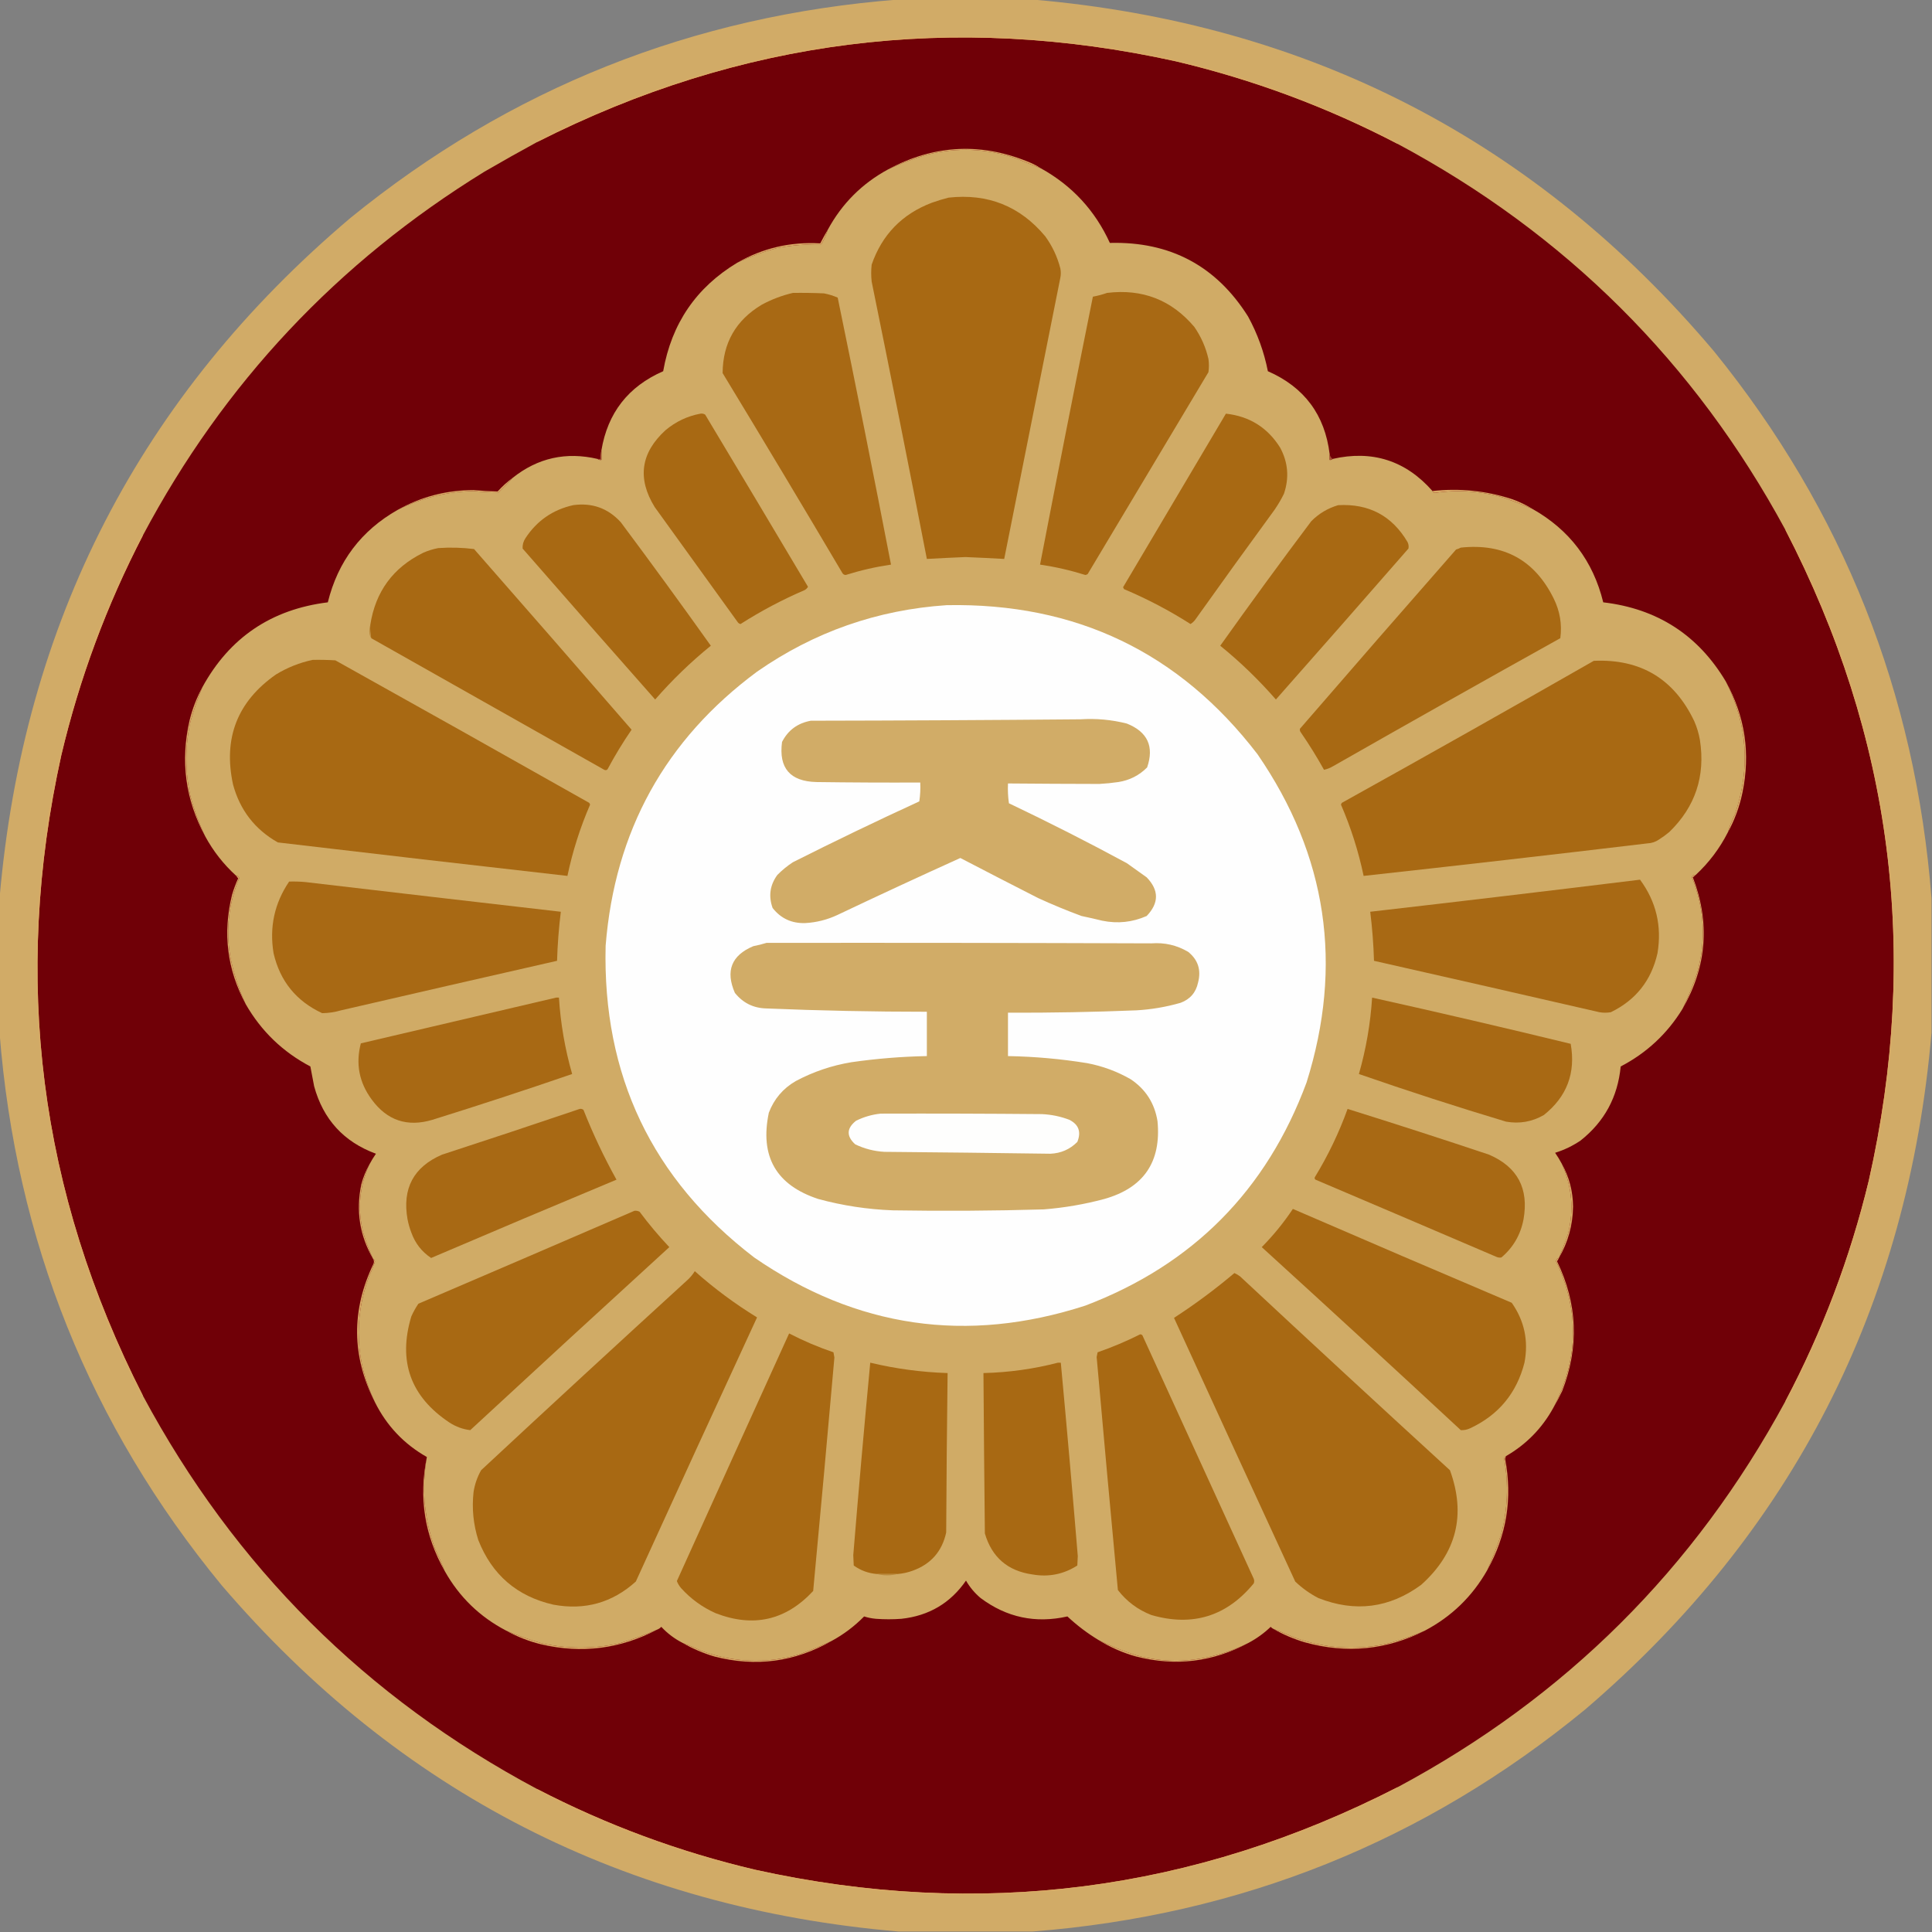
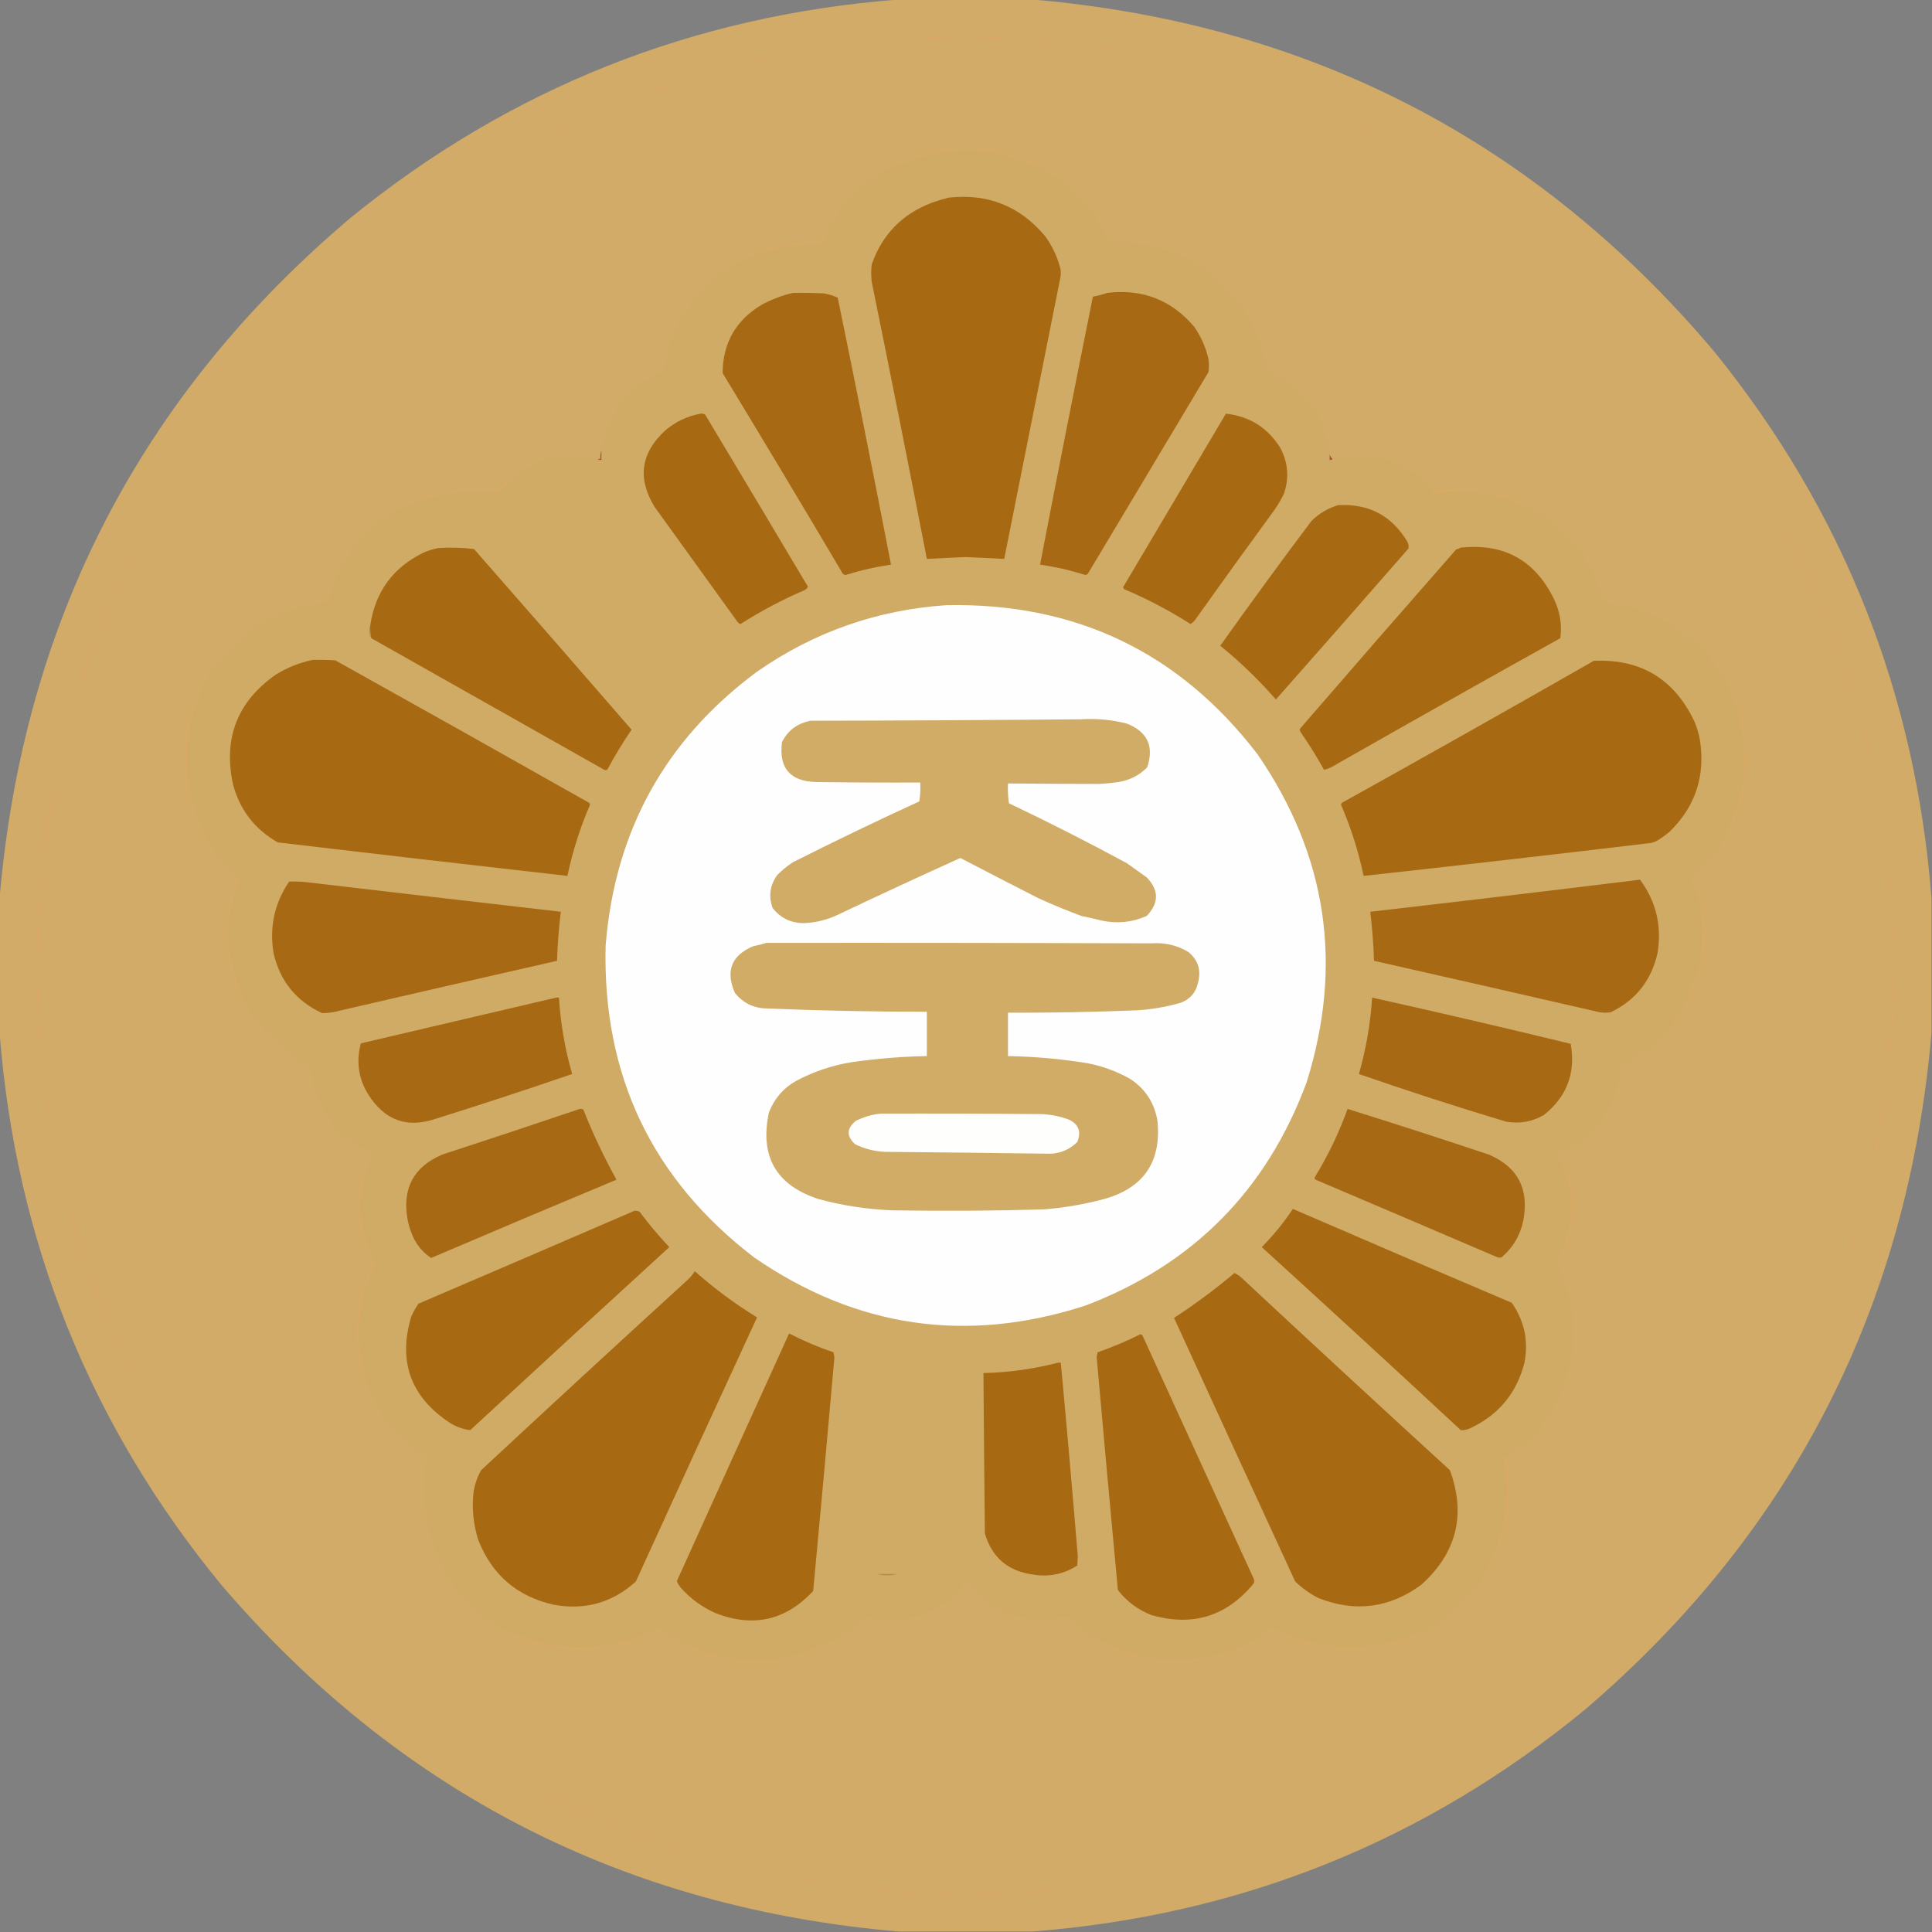
<svg xmlns="http://www.w3.org/2000/svg" version="1.1" width="2048px" height="2048px" style="shape-rendering:geometricPrecision; text-rendering:geometricPrecision; image-rendering:optimizeQuality; fill-rule:evenodd; clip-rule:evenodd">
  <rect width="100%" height="100%" fill="#808080" stroke="none" />
  <g>
    <path style="opacity:0.987" fill="#d1ab66" d="M 952.5,-0.5 C 999.833,-0.5 1047.17,-0.5 1094.5,-0.5C 1387.5,24.739 1628.34,149.072 1817,372.5C 1953.81,541.315 2030.64,734.649 2047.5,952.5C 2047.5,999.833 2047.5,1047.17 2047.5,1094.5C 2022.56,1384.56 1900.23,1623.72 1680.5,1812C 1510.49,1951.76 1315.16,2030.26 1094.5,2047.5C 1047.17,2047.5 999.833,2047.5 952.5,2047.5C 662.513,2022.6 423.346,1900.26 235,1680.5C 95.236,1510.5 16.736,1315.16 -0.5,1094.5C -0.5,1047.17 -0.5,999.833 -0.5,952.5C 24.65,660.009 148.65,419.509 371.5,231C 540.465,93.575 734.131,16.409 952.5,-0.5 Z" />
  </g>
  <g>
-     <path style="opacity:1" fill="#700007" d="M 1481.5,152.5 C 1659.4,247.729 1796.4,384.062 1892.5,561.5C 2005.92,780.606 2035.42,1010.61 1981,1251.5C 1961.25,1333.25 1931.75,1411.25 1892.5,1485.5C 1796.4,1662.94 1659.4,1799.27 1481.5,1894.5C 1265.12,2005.34 1038.12,2034.51 800.5,1982C 719.896,1963.02 642.896,1934.52 569.5,1896.5C 387.998,1799.75 248.665,1660.75 151.5,1479.5C 41.557,1263.63 12.724,1037.29 65,800.5C 84.263,719.205 113.096,641.538 151.5,567.5C 237.11,406.38 357.777,277.88 513.5,182C 532.067,171.219 550.734,160.719 569.5,150.5C 784.853,41.372 1010.52,12.872 1246.5,65C 1328.54,84.401 1406.88,113.568 1481.5,152.5 Z" />
-   </g>
+     </g>
  <g>
    <path style="opacity:1" fill="#daaa65" d="M 1481.5,152.5 C 1406.88,113.568 1328.54,84.401 1246.5,65C 1010.52,12.872 784.853,41.372 569.5,150.5C 569.369,149.624 569.702,148.957 570.5,148.5C 786.03,40.017 1011.7,11.85 1247.5,64C 1328.77,83.254 1406.43,112.087 1480.5,150.5C 1481.3,150.957 1481.63,151.624 1481.5,152.5 Z" />
  </g>
  <g>
    <path style="opacity:1" fill="#d0ab66" d="M 1103.5,178.5 C 1136.5,196.83 1160.83,223.164 1176.5,257.5C 1240.4,255.857 1289.23,281.857 1323,335.5C 1332.98,353.764 1339.98,373.097 1344,393.5C 1382.61,410.417 1404.45,439.75 1409.5,481.5C 1409.5,483.5 1409.5,485.5 1409.5,487.5C 1410.79,487.737 1411.79,487.404 1412.5,486.5C 1454.68,476.871 1490.01,488.204 1518.5,520.5C 1518.79,521.649 1519.62,522.316 1521,522.5C 1546.23,518.807 1571.07,520.64 1595.5,528C 1605.32,531.549 1614.99,535.383 1624.5,539.5C 1663.76,561.672 1688.76,594.672 1699.5,638.5C 1756.82,645.203 1800.15,673.203 1829.5,722.5C 1852.52,768.123 1855.68,815.123 1839,863.5C 1835.93,869.641 1833.43,875.974 1831.5,882.5C 1822.83,899.511 1811.49,914.511 1797.5,927.5C 1795.37,927.147 1794.03,927.98 1793.5,930C 1806.87,963.198 1808.71,997.031 1799,1031.5C 1794.64,1044.54 1789.48,1057.21 1783.5,1069.5C 1767.3,1095.87 1745.46,1116.2 1718,1130.5C 1714.92,1162.83 1700.76,1188.99 1675.5,1209C 1667.17,1214.66 1658.17,1219 1648.5,1222C 1651.06,1225.72 1653.39,1229.55 1655.5,1233.5C 1666.51,1257.83 1668.68,1282.83 1662,1308.5C 1659.12,1316.99 1655.95,1325.32 1652.5,1333.5C 1650.71,1333.88 1649.71,1335.05 1649.5,1337C 1674.39,1389.36 1673.39,1441.19 1646.5,1492.5C 1634.55,1514.12 1617.88,1531.12 1596.5,1543.5C 1595.31,1543.97 1594.64,1544.97 1594.5,1546.5C 1599.36,1573.77 1598.19,1600.77 1591,1627.5C 1586.7,1640.09 1581.87,1652.42 1576.5,1664.5C 1560.73,1692.27 1538.73,1713.6 1510.5,1728.5C 1496.65,1734.62 1482.32,1739.45 1467.5,1743C 1435.17,1749.46 1403.51,1747.13 1372.5,1736C 1364.84,1732.73 1357.17,1729.56 1349.5,1726.5C 1348.54,1726.05 1347.71,1725.38 1347,1724.5C 1339.93,1731.28 1332.1,1736.94 1323.5,1741.5C 1299.46,1753.55 1273.96,1759.88 1247,1760.5C 1232.93,1760.41 1219.1,1758.58 1205.5,1755C 1191.36,1750.59 1177.69,1745.09 1164.5,1738.5C 1152.67,1731.34 1141.67,1723.01 1131.5,1713.5C 1097.74,1721.12 1067.08,1714.62 1039.5,1694C 1033.2,1688.71 1028.04,1682.54 1024,1675.5C 1007.51,1699.34 984.678,1712.84 955.5,1716C 946.5,1716.67 937.5,1716.67 928.5,1716C 924.204,1715.63 920.037,1714.79 916,1713.5C 905.756,1723.92 894.256,1732.59 881.5,1739.5C 870.094,1744.87 858.427,1749.7 846.5,1754C 811.723,1763.74 777.389,1762.4 743.5,1750C 736.917,1746.87 730.25,1744.04 723.5,1741.5C 714.978,1737.14 707.478,1731.47 701,1724.5C 699.729,1725.88 698.229,1726.88 696.5,1727.5C 683.513,1733.15 670.179,1737.99 656.5,1742C 629.162,1748 601.828,1748 574.5,1742C 561.49,1738.32 548.824,1733.82 536.5,1728.5C 508.604,1713.94 486.937,1692.94 471.5,1665.5C 468.293,1657.42 464.793,1649.42 461,1641.5C 449.516,1609.69 446.683,1577.36 452.5,1544.5C 428.301,1530.8 409.968,1511.47 397.5,1486.5C 376.793,1443.07 374.627,1398.74 391,1353.5C 393.455,1348.26 395.622,1342.93 397.5,1337.5C 397.36,1335.97 396.693,1334.97 395.5,1334.5C 391.319,1325.46 387.819,1316.13 385,1306.5C 378.805,1281.71 380.972,1257.71 391.5,1234.5C 393.608,1230.55 395.941,1226.72 398.5,1223C 364.463,1210.48 342.63,1186.65 333,1151.5C 331.584,1144.5 330.251,1137.5 329,1130.5C 299.774,1115.11 276.94,1093.11 260.5,1064.5C 252.909,1048.23 247.409,1031.23 244,1013.5C 239.288,985.08 242.455,957.58 253.5,931C 253.252,929.251 252.252,928.418 250.5,928.5C 237.099,916.354 226.099,902.354 217.5,886.5C 211.062,873.025 205.895,859.025 202,844.5C 196.02,817.825 196.02,791.158 202,764.5C 205.484,752.213 209.651,740.213 214.5,728.5C 243.265,675.92 287.598,645.92 347.5,638.5C 358.175,595.172 382.841,562.506 421.5,540.5C 446.774,527.807 473.607,521.14 502,520.5C 510.837,521.405 519.67,521.905 528.5,522C 533.752,516.917 538.752,511.751 543.5,506.5C 570.102,485.354 600.102,478.687 633.5,486.5C 634.568,487.434 635.901,487.768 637.5,487.5C 637.5,484.167 637.5,480.833 637.5,477.5C 644.12,437.705 665.953,409.705 703,393.5C 711.873,343.007 738.04,304.674 781.5,278.5C 794.986,272.059 808.986,266.892 823.5,263C 839.011,260.049 854.678,258.715 870.5,259C 873.528,254.113 875.862,248.946 877.5,243.5C 892.5,215.833 913.833,194.5 941.5,179.5C 954.714,173.26 968.381,168.093 982.5,164C 1014.55,155.979 1046.22,157.313 1077.5,168C 1086.16,171.607 1094.83,175.107 1103.5,178.5 Z" />
  </g>
  <g>
    <path style="opacity:1" fill="#daaa65" d="M 1103.5,178.5 C 1094.83,175.107 1086.16,171.607 1077.5,168C 1046.22,157.313 1014.55,155.979 982.5,164C 968.381,168.093 954.714,173.26 941.5,179.5C 991.003,152.908 1041.67,150.741 1093.5,173C 1097.06,174.608 1100.39,176.441 1103.5,178.5 Z" />
  </g>
  <g>
    <path style="opacity:1" fill="#a86913" d="M 1005.5,209.5 C 1047.16,204.877 1081.32,218.543 1108,250.5C 1115.47,260.785 1120.81,272.118 1124,284.5C 1124.67,287.833 1124.67,291.167 1124,294.5C 1104.1,393.836 1084.27,493.169 1064.5,592.5C 1050.84,591.734 1037.18,591.067 1023.5,590.5C 1009.82,591.067 996.157,591.734 982.5,592.5C 963.452,494.425 943.952,396.425 924,298.5C 923.333,292.5 923.333,286.5 924,280.5C 934.984,248.848 956.151,227.015 987.5,215C 993.531,212.832 999.531,210.999 1005.5,209.5 Z" />
  </g>
  <g>
    <path style="opacity:1" fill="#daaa65" d="M 877.5,243.5 C 875.862,248.946 873.528,254.113 870.5,259C 854.678,258.715 839.011,260.049 823.5,263C 808.986,266.892 794.986,272.059 781.5,278.5C 808.664,262.963 837.997,256.13 869.5,258C 872.068,253.024 874.734,248.191 877.5,243.5 Z" />
  </g>
  <g>
    <path style="opacity:1" fill="#a86914" d="M 840.5,310.5 C 851.505,310.333 862.505,310.5 873.5,311C 878.536,311.965 883.37,313.465 888,315.5C 907.413,409.731 926.246,504.064 944.5,598.5C 928.223,600.902 912.223,604.569 896.5,609.5C 894.971,609.471 893.804,608.804 893,607.5C 851.064,536.571 808.731,465.905 766,395.5C 766.211,363.583 780.044,339.416 807.5,323C 818.054,317.32 829.054,313.154 840.5,310.5 Z" />
  </g>
  <g>
    <path style="opacity:1" fill="#a86914" d="M 1173.5,310.5 C 1211,305.935 1241.83,317.935 1266,346.5C 1273.18,356.853 1278.18,368.186 1281,380.5C 1281.67,385.167 1281.67,389.833 1281,394.5C 1238.33,465.833 1195.67,537.167 1153,608.5C 1152.28,609.059 1151.44,609.392 1150.5,609.5C 1134.78,604.569 1118.78,600.902 1102.5,598.5C 1120.78,503.762 1139.45,409.095 1158.5,314.5C 1163.71,313.533 1168.71,312.2 1173.5,310.5 Z" />
  </g>
  <g>
    <path style="opacity:1" fill="#a86913" d="M 742.5,438.5 C 744.288,438.215 745.955,438.548 747.5,439.5C 783.966,500.267 820.299,561.1 856.5,622C 855.667,623.5 854.5,624.667 853,625.5C 829.257,635.702 806.59,647.702 785,661.5C 783.739,661.241 782.739,660.574 782,659.5C 752.667,618.833 723.333,578.167 694,537.5C 675.335,507.22 679.169,480.053 705.5,456C 716.371,446.896 728.705,441.062 742.5,438.5 Z" />
  </g>
  <g>
    <path style="opacity:1" fill="#a86913" d="M 1299.5,438.5 C 1324.51,441.249 1343.67,453.249 1357,474.5C 1365.45,490.204 1366.78,506.537 1361,523.5C 1358.07,529.427 1354.73,535.094 1351,540.5C 1323.09,578.657 1295.42,616.99 1268,655.5C 1266.43,657.993 1264.43,659.993 1262,661.5C 1239.64,647.233 1216.14,634.899 1191.5,624.5C 1191.17,623.833 1190.83,623.167 1190.5,622.5C 1226.85,561.156 1263.18,499.822 1299.5,438.5 Z" />
  </g>
  <g>
    <path style="opacity:1" fill="#a65134" d="M 637.5,477.5 C 637.5,480.833 637.5,484.167 637.5,487.5C 635.901,487.768 634.568,487.434 633.5,486.5C 634.5,486.5 635.5,486.5 636.5,486.5C 636.19,483.287 636.523,480.287 637.5,477.5 Z" />
  </g>
  <g>
    <path style="opacity:1" fill="#a65134" d="M 1409.5,481.5 C 1409.97,483.531 1410.97,485.198 1412.5,486.5C 1411.79,487.404 1410.79,487.737 1409.5,487.5C 1409.5,485.5 1409.5,483.5 1409.5,481.5 Z" />
  </g>
  <g>
    <path style="opacity:1" fill="#daaa65" d="M 1624.5,539.5 C 1614.99,535.383 1605.32,531.549 1595.5,528C 1571.07,520.64 1546.23,518.807 1521,522.5C 1519.62,522.316 1518.79,521.649 1518.5,520.5C 1547,517.317 1575,520.15 1602.5,529C 1610.29,531.729 1617.62,535.229 1624.5,539.5 Z" />
  </g>
  <g>
    <path style="opacity:1" fill="#daaa65" d="M 543.5,506.5 C 538.752,511.751 533.752,516.917 528.5,522C 519.67,521.905 510.837,521.405 502,520.5C 473.607,521.14 446.774,527.807 421.5,540.5C 446.381,526.57 473.215,519.57 502,519.5C 510.52,520.264 519.02,520.764 527.5,521C 532.405,515.59 537.738,510.757 543.5,506.5 Z" />
  </g>
  <g>
-     <path style="opacity:1" fill="#a86913" d="M 607.5,535.5 C 627.549,532.682 644.382,538.682 658,553.5C 690.322,596.812 722.156,640.479 753.5,684.5C 732.235,701.764 712.568,720.764 694.5,741.5C 647.509,688.34 600.676,635.007 554,581.5C 553.755,577.557 554.755,573.89 557,570.5C 569.113,552.027 585.946,540.36 607.5,535.5 Z" />
-   </g>
+     </g>
  <g>
    <path style="opacity:1" fill="#a86913" d="M 1418.5,535.5 C 1451.05,533.688 1475.55,546.688 1492,574.5C 1493.15,576.754 1493.48,579.087 1493,581.5C 1446.32,635.007 1399.49,688.34 1352.5,741.5C 1334.43,720.764 1314.77,701.764 1293.5,684.5C 1325.09,640.079 1357.25,596.079 1390,552.5C 1398.1,544.371 1407.6,538.704 1418.5,535.5 Z" />
  </g>
  <g>
    <path style="opacity:1" fill="#a86913" d="M 393.5,676.5 C 392.559,671.93 392.226,667.263 392.5,662.5C 397.93,627.246 416.597,601.746 448.5,586C 453.64,583.731 458.973,582.065 464.5,581C 477.215,580.103 489.882,580.436 502.5,582C 558.353,645.685 614.02,709.519 669.5,773.5C 660.246,787.001 651.746,801.001 644,815.5C 642.951,816.517 641.784,816.684 640.5,816C 558.104,769.473 475.771,722.973 393.5,676.5 Z" />
  </g>
  <g>
    <path style="opacity:1" fill="#a86913" d="M 1548.5,580.5 C 1594.04,575.681 1626.87,593.681 1647,634.5C 1653.59,647.792 1655.93,661.792 1654,676.5C 1573.59,721.287 1493.42,766.453 1413.5,812C 1410.28,813.955 1406.95,815.288 1403.5,816C 1395.96,802.414 1387.79,789.247 1379,776.5C 1378.02,775.241 1377.68,773.908 1378,772.5C 1432.93,708.98 1488.1,645.646 1543.5,582.5C 1545.34,581.972 1547,581.306 1548.5,580.5 Z" />
  </g>
  <g>
    <path style="opacity:1" fill="#fefefe" d="M 1003.5,641.5 C 1140.41,638.877 1250.24,691.544 1333,799.5C 1406.81,906.834 1424.14,1022.83 1385,1147.5C 1342.59,1261.84 1264.42,1340.68 1150.5,1384C 1024.91,1424.63 907.907,1407.63 799.5,1333C 691.089,1250 638.589,1139.83 642,1002.5C 651.677,880.941 705.177,784.108 802.5,712C 862.921,669.914 929.921,646.414 1003.5,641.5 Z" />
  </g>
  <g>
    <path style="opacity:1" fill="#bb893b" d="M 392.5,662.5 C 392.226,667.263 392.559,671.93 393.5,676.5C 392.195,674.603 391.529,672.269 391.5,669.5C 391.503,666.975 391.837,664.641 392.5,662.5 Z" />
  </g>
  <g>
    <path style="opacity:1" fill="#a86913" d="M 331.5,699.5 C 339.507,699.334 347.507,699.5 355.5,700C 445.328,750.08 534.995,800.413 624.5,851C 625.022,851.561 625.355,852.228 625.5,853C 614.953,877.356 606.953,902.523 601.5,928.5C 499.145,916.923 396.812,905.09 294.5,893C 270.163,879.202 254.33,858.702 247,831.5C 236.454,782.451 251.621,743.618 292.5,715C 304.704,707.555 317.704,702.388 331.5,699.5 Z" />
  </g>
  <g>
    <path style="opacity:1" fill="#a86913" d="M 1689.5,700.5 C 1739.14,698.302 1774.64,719.635 1796,764.5C 1798.81,770.921 1800.81,777.588 1802,784.5C 1807.91,822.78 1797.07,855.28 1769.5,882C 1766.01,884.911 1762.34,887.578 1758.5,890C 1754.88,892.479 1750.88,893.812 1746.5,894C 1646.21,905.977 1545.88,917.477 1445.5,928.5C 1440.05,902.523 1432.05,877.356 1421.5,853C 1421.64,852.228 1421.98,851.561 1422.5,851C 1511.89,801.312 1600.89,751.146 1689.5,700.5 Z" />
  </g>
  <g>
    <path style="opacity:1" fill="#d1ac67" d="M 1145.5,762.5 C 1162.09,761.43 1178.42,762.93 1194.5,767C 1216.48,775.778 1223.64,791.278 1216,813.5C 1207.58,821.963 1197.41,827.129 1185.5,829C 1178.87,829.972 1172.2,830.639 1165.5,831C 1133.17,830.948 1100.84,830.782 1068.5,830.5C 1068.17,837.532 1068.5,844.532 1069.5,851.5C 1111.76,871.629 1153.43,892.796 1194.5,915C 1201.5,920 1208.5,925 1215.5,930C 1228.68,943.616 1228.68,957.283 1215.5,971C 1200.46,977.644 1184.79,979.31 1168.5,976C 1161.2,974.206 1153.86,972.539 1146.5,971C 1130.92,965.253 1115.59,958.919 1100.5,952C 1072.91,937.953 1045.41,923.787 1018,909.5C 974.32,929.256 930.82,949.423 887.5,970C 876.683,975.038 865.35,977.871 853.5,978.5C 839.208,978.935 827.708,973.601 819,962.5C 814.492,949.898 816.159,938.232 824,927.5C 829.041,922.402 834.541,917.902 840.5,914C 884.801,891.682 929.468,870.182 974.5,849.5C 975.497,842.866 975.83,836.2 975.5,829.5C 938.832,829.667 902.165,829.5 865.5,829C 837.486,828.325 825.319,814.158 829,786.5C 835.358,774.049 845.525,766.549 859.5,764C 955.001,763.833 1050.33,763.333 1145.5,762.5 Z" />
  </g>
  <g>
    <path style="opacity:1" fill="#daaa65" d="M 151.5,567.5 C 113.096,641.538 84.263,719.205 65,800.5C 12.724,1037.29 41.557,1263.63 151.5,1479.5C 150.624,1479.63 149.957,1479.3 149.5,1478.5C 49.892,1282.84 17.392,1076.51 52,859.5C 69.427,757.385 101.927,660.385 149.5,568.5C 149.957,567.702 150.624,567.369 151.5,567.5 Z" />
  </g>
  <g>
    <path style="opacity:1" fill="#daaa65" d="M 214.5,728.5 C 209.651,740.213 205.484,752.213 202,764.5C 196.02,791.158 196.02,817.825 202,844.5C 205.895,859.025 211.062,873.025 217.5,886.5C 196.526,847.72 191.026,806.72 201,763.5C 204.054,751.156 208.554,739.49 214.5,728.5 Z" />
  </g>
  <g>
    <path style="opacity:1" fill="#daaa65" d="M 1829.5,722.5 C 1849.88,759.52 1855.71,798.853 1847,840.5C 1843.88,855.374 1838.71,869.374 1831.5,882.5C 1833.43,875.974 1835.93,869.641 1839,863.5C 1855.68,815.123 1852.52,768.123 1829.5,722.5 Z" />
  </g>
  <g>
    <path style="opacity:1" fill="#a86914" d="M 306.5,934.5 C 312.176,934.334 317.843,934.501 323.5,935C 413.828,945.611 504.162,956.111 594.5,966.5C 592.363,983.766 591.03,1001.1 590.5,1018.5C 514.145,1035.84 437.812,1053.34 361.5,1071C 354.928,1072.92 348.261,1073.92 341.5,1074C 314.029,1061.24 296.862,1040.08 290,1010.5C 285.427,982.813 290.927,957.479 306.5,934.5 Z" />
  </g>
  <g>
    <path style="opacity:1" fill="#a86914" d="M 1738.5,932.5 C 1755.63,955.69 1761.8,981.69 1757,1010.5C 1750.5,1039.32 1734,1060.16 1707.5,1073C 1703.5,1073.67 1699.5,1073.67 1695.5,1073C 1615.85,1054.67 1536.19,1036.5 1456.5,1018.5C 1455.98,1001.1 1454.64,983.765 1452.5,966.5C 1548.01,955.519 1643.34,944.185 1738.5,932.5 Z" />
  </g>
  <g>
    <path style="opacity:1" fill="#d1ac67" d="M 812.5,999.5 C 948.5,999.333 1084.5,999.5 1220.5,1000C 1234.5,998.932 1247.5,1001.93 1259.5,1009C 1269.97,1017.42 1273.47,1028.25 1270,1041.5C 1267.77,1052.07 1261.6,1059.23 1251.5,1063C 1236.15,1067.43 1220.48,1070.1 1204.5,1071C 1159.18,1072.83 1113.85,1073.67 1068.5,1073.5C 1068.5,1088.83 1068.5,1104.17 1068.5,1119.5C 1096.69,1119.99 1124.69,1122.49 1152.5,1127C 1168.82,1130.11 1184.16,1135.77 1198.5,1144C 1214.43,1154.62 1223.93,1169.45 1227,1188.5C 1231.13,1231.74 1212.3,1259.24 1170.5,1271C 1149.52,1276.62 1128.18,1280.28 1106.5,1282C 1053.18,1283.55 999.844,1283.88 946.5,1283C 919.686,1282.02 893.353,1278.02 867.5,1271C 822.752,1256.35 805.252,1225.85 815,1179.5C 820.552,1164.95 830.052,1153.78 843.5,1146C 862.035,1136.11 881.702,1129.45 902.5,1126C 929.028,1122.18 955.694,1120.01 982.5,1119.5C 982.5,1103.83 982.5,1088.17 982.5,1072.5C 925.808,1072.51 869.141,1071.34 812.5,1069C 798.74,1068.7 787.573,1063.2 779,1052.5C 768.853,1029.25 775.353,1012.75 798.5,1003C 803.346,1002.05 808.013,1000.88 812.5,999.5 Z" />
  </g>
  <g>
    <path style="opacity:1" fill="#daaa65" d="M 1797.5,927.5 C 1796.57,928.315 1795.57,929.148 1794.5,930C 1812.94,978.274 1809.28,1024.77 1783.5,1069.5C 1789.48,1057.21 1794.64,1044.54 1799,1031.5C 1808.71,997.031 1806.87,963.198 1793.5,930C 1794.03,927.98 1795.37,927.147 1797.5,927.5 Z" />
  </g>
  <g>
    <path style="opacity:1" fill="#daaa65" d="M 250.5,928.5 C 252.252,928.418 253.252,929.251 253.5,931C 242.455,957.58 239.288,985.08 244,1013.5C 247.409,1031.23 252.909,1048.23 260.5,1064.5C 240.759,1027.8 235.926,989.136 246,948.5C 247.753,942.498 249.919,936.665 252.5,931C 251.619,930.292 250.953,929.458 250.5,928.5 Z" />
  </g>
  <g>
    <path style="opacity:1" fill="#a86914" d="M 589.5,1057.5 C 590.5,1057.5 591.5,1057.5 592.5,1057.5C 594.251,1085.01 598.918,1112.01 606.5,1138.5C 557.445,1155.35 508.112,1171.52 458.5,1187C 431.827,1195 410.327,1187.83 394,1165.5C 380.699,1147.47 376.866,1127.64 382.5,1106C 451.593,1089.75 520.593,1073.59 589.5,1057.5 Z" />
  </g>
  <g>
    <path style="opacity:1" fill="#a86914" d="M 1454.5,1057.5 C 1524.87,1073.14 1595.04,1089.47 1665,1106.5C 1670.49,1137.37 1660.99,1162.54 1636.5,1182C 1624.07,1189.14 1610.74,1191.48 1596.5,1189C 1544.1,1173.25 1492.1,1156.42 1440.5,1138.5C 1448.08,1112.01 1452.75,1085.01 1454.5,1057.5 Z" />
  </g>
  <g>
    <path style="opacity:1" fill="#a86914" d="M 614.5,1175.5 C 615.978,1175.24 617.311,1175.57 618.5,1176.5C 628.595,1202.02 640.261,1226.68 653.5,1250.5C 587.914,1277.87 522.414,1305.53 457,1333.5C 447.082,1326.9 440.082,1317.9 436,1306.5C 434.259,1301.95 432.926,1297.28 432,1292.5C 426.232,1259.86 438.399,1237.03 468.5,1224C 517.375,1208.1 566.041,1191.93 614.5,1175.5 Z" />
  </g>
  <g>
    <path style="opacity:1" fill="#a86914" d="M 1428.5,1175.5 C 1478.63,1191.15 1528.63,1207.32 1578.5,1224C 1608.59,1237 1620.76,1259.83 1615,1292.5C 1611.9,1308.89 1604.06,1322.39 1591.5,1333C 1589.45,1333.32 1587.45,1332.99 1585.5,1332C 1521.87,1304.74 1458.21,1277.57 1394.5,1250.5C 1393.42,1249.64 1393.25,1248.64 1394,1247.5C 1407.92,1224.67 1419.42,1200.67 1428.5,1175.5 Z" />
  </g>
  <g>
    <path style="opacity:1" fill="#fefefd" d="M 933.5,1180.5 C 990.501,1180.33 1047.5,1180.5 1104.5,1181C 1114.51,1181.46 1124.18,1183.46 1133.5,1187C 1143.5,1192.04 1146.33,1199.87 1142,1210.5C 1134.17,1218.34 1124.67,1222.51 1113.5,1223C 1054.84,1222.17 996.176,1221.51 937.5,1221C 926.626,1220.39 916.293,1217.73 906.5,1213C 897.046,1204.29 897.38,1195.96 907.5,1188C 915.835,1183.92 924.501,1181.42 933.5,1180.5 Z" />
  </g>
  <g>
    <path style="opacity:1" fill="#daaa65" d="M 391.5,1234.5 C 380.972,1257.71 378.805,1281.71 385,1306.5C 387.819,1316.13 391.319,1325.46 395.5,1334.5C 381.295,1309.89 377.128,1283.56 383,1255.5C 384.977,1248.05 387.81,1241.05 391.5,1234.5 Z" />
  </g>
  <g>
    <path style="opacity:1" fill="#a86913" d="M 672.5,1283.5 C 674.467,1283.26 676.301,1283.59 678,1284.5C 687.748,1297.59 698.248,1310.09 709.5,1322C 638.977,1386.43 568.644,1451.1 498.5,1516C 490.638,1515.08 483.305,1512.41 476.5,1508C 435.213,1480.58 421.713,1443.08 436,1395.5C 438.12,1390.76 440.62,1386.26 443.5,1382C 519.975,1349.24 596.309,1316.41 672.5,1283.5 Z" />
  </g>
  <g>
    <path style="opacity:1" fill="#a86913" d="M 1370.5,1281.5 C 1447.66,1314.91 1524.99,1348.08 1602.5,1381C 1615.93,1400.13 1620.43,1421.29 1616,1444.5C 1607.76,1476.73 1588.6,1499.9 1558.5,1514C 1555.28,1515.53 1551.95,1516.19 1548.5,1516C 1478.47,1450.97 1408.13,1386.3 1337.5,1322C 1349.87,1309.48 1360.87,1295.98 1370.5,1281.5 Z" />
  </g>
  <g>
    <path style="opacity:1" fill="#daaa65" d="M 1655.5,1233.5 C 1663.35,1247.53 1667.35,1262.7 1667.5,1279C 1667.23,1298.58 1662.23,1316.75 1652.5,1333.5C 1655.95,1325.32 1659.12,1316.99 1662,1308.5C 1668.68,1282.83 1666.51,1257.83 1655.5,1233.5 Z" />
  </g>
  <g>
    <path style="opacity:1" fill="#daaa65" d="M 1892.5,561.5 C 1893.38,561.369 1894.04,561.702 1894.5,562.5C 2000.46,767.398 2032.63,983.398 1991,1210.5C 1972.24,1306.6 1940.08,1397.94 1894.5,1484.5C 1894.04,1485.3 1893.38,1485.63 1892.5,1485.5C 1931.75,1411.25 1961.25,1333.25 1981,1251.5C 2035.42,1010.61 2005.92,780.606 1892.5,561.5 Z" />
  </g>
  <g>
    <path style="opacity:1" fill="#a86913" d="M 736.5,1347.5 C 757.044,1365.77 779.044,1382.11 802.5,1396.5C 759.393,1489.71 716.56,1583.05 674,1676.5C 649.031,1699.04 619.864,1707.21 586.5,1701C 547.994,1692.16 521.494,1669.33 507,1632.5C 501.739,1615.9 500.072,1598.9 502,1581.5C 503.287,1573.35 505.954,1565.68 510,1558.5C 582.2,1491.3 654.7,1424.47 727.5,1358C 731.107,1354.9 734.107,1351.4 736.5,1347.5 Z" />
  </g>
  <g>
    <path style="opacity:1" fill="#a86913" d="M 1308.5,1349.5 C 1310.6,1350.41 1312.6,1351.58 1314.5,1353C 1388.37,1421.87 1462.53,1490.37 1537,1558.5C 1554.22,1605.77 1544.06,1646.27 1506.5,1680C 1472.82,1704.7 1436.48,1709.36 1397.5,1694C 1388.5,1689.33 1380.33,1683.5 1373,1676.5C 1330.03,1583.39 1287.2,1490.23 1244.5,1397C 1266.8,1382.54 1288.14,1366.7 1308.5,1349.5 Z" />
  </g>
  <g>
    <path style="opacity:1" fill="#a86913" d="M 836.5,1413.5 C 851.612,1421.32 867.279,1427.99 883.5,1433.5C 883.833,1435.33 884.167,1437.17 884.5,1439C 877.24,1521.53 869.74,1604.03 862,1686.5C 833.004,1717.7 798.504,1725.54 758.5,1710C 744.475,1703.74 732.308,1694.9 722,1683.5C 720.041,1681.22 718.541,1678.72 717.5,1676C 757.075,1588.44 796.741,1500.94 836.5,1413.5 Z" />
  </g>
  <g>
    <path style="opacity:1" fill="#a86913" d="M 1208.5,1414.5 C 1209.5,1414.41 1210.33,1414.75 1211,1415.5C 1250.33,1501.5 1289.67,1587.5 1329,1673.5C 1329.67,1675.17 1329.67,1676.83 1329,1678.5C 1300.26,1713.41 1264.09,1724.58 1220.5,1712C 1206.21,1706.44 1194.38,1697.61 1185,1685.5C 1177.29,1603.19 1169.79,1520.86 1162.5,1438.5C 1162.83,1436.83 1163.17,1435.17 1163.5,1433.5C 1179.01,1428.12 1194.01,1421.78 1208.5,1414.5 Z" />
  </g>
  <g>
    <path style="opacity:1" fill="#daaa65" d="M 395.5,1334.5 C 396.693,1334.97 397.36,1335.97 397.5,1337.5C 395.622,1342.93 393.455,1348.26 391,1353.5C 374.627,1398.74 376.793,1443.07 397.5,1486.5C 372.739,1437.89 372.239,1388.89 396,1339.5C 396.64,1337.73 396.473,1336.07 395.5,1334.5 Z" />
  </g>
  <g>
-     <path style="opacity:1" fill="#a86913" d="M 951.5,1668.5 C 944.167,1668.5 936.833,1668.5 929.5,1668.5C 920.493,1667.78 912.326,1664.78 905,1659.5C 904.833,1655.83 904.667,1652.17 904.5,1648.5C 910.08,1580.45 916.08,1512.45 922.5,1444.5C 949.452,1450.95 976.786,1454.62 1004.5,1455.5C 1003.79,1511.83 1003.29,1568.16 1003,1624.5C 998.64,1644.53 986.807,1658.03 967.5,1665C 962.306,1666.9 956.973,1668.07 951.5,1668.5 Z" />
-   </g>
+     </g>
  <g>
    <path style="opacity:1" fill="#a86913" d="M 1121.5,1444.5 C 1122.5,1444.5 1123.5,1444.5 1124.5,1444.5C 1130.86,1512.79 1136.86,1581.13 1142.5,1649.5C 1142.33,1652.83 1142.17,1656.17 1142,1659.5C 1127.48,1668.8 1111.65,1671.97 1094.5,1669C 1068.25,1665.31 1051.41,1650.81 1044,1625.5C 1043.39,1568.83 1042.89,1512.17 1042.5,1455.5C 1069.39,1454.85 1095.72,1451.18 1121.5,1444.5 Z" />
  </g>
  <g>
-     <path style="opacity:1" fill="#daaa65" d="M 1652.5,1333.5 C 1651.97,1334.72 1651.31,1335.89 1650.5,1337C 1672.28,1382.01 1674.11,1427.85 1656,1474.5C 1653.06,1480.72 1649.89,1486.72 1646.5,1492.5C 1673.39,1441.19 1674.39,1389.36 1649.5,1337C 1649.71,1335.05 1650.71,1333.88 1652.5,1333.5 Z" />
-   </g>
+     </g>
  <g>
-     <path style="opacity:1" fill="#daaa65" d="M 452.5,1544.5 C 446.683,1577.36 449.516,1609.69 461,1641.5C 464.793,1649.42 468.293,1657.42 471.5,1665.5C 449.996,1627.65 443.663,1587.31 452.5,1544.5 Z" />
-   </g>
+     </g>
  <g>
    <path style="opacity:1" fill="#daaa65" d="M 1596.5,1543.5 C 1596.02,1544.42 1595.69,1545.42 1595.5,1546.5C 1603.43,1588.26 1597.09,1627.6 1576.5,1664.5C 1581.87,1652.42 1586.7,1640.09 1591,1627.5C 1598.19,1600.77 1599.36,1573.77 1594.5,1546.5C 1594.64,1544.97 1595.31,1543.97 1596.5,1543.5 Z" />
  </g>
  <g>
    <path style="opacity:1" fill="#ba893c" d="M 929.5,1668.5 C 936.833,1668.5 944.167,1668.5 951.5,1668.5C 944.02,1670.41 936.686,1670.41 929.5,1668.5 Z" />
  </g>
  <g>
    <path style="opacity:1" fill="#daaa65" d="M 1349.5,1726.5 C 1357.17,1729.56 1364.84,1732.73 1372.5,1736C 1403.51,1747.13 1435.17,1749.46 1467.5,1743C 1482.32,1739.45 1496.65,1734.62 1510.5,1728.5C 1469.94,1749.02 1427.6,1753.18 1383.5,1741C 1371.5,1737.49 1360.16,1732.66 1349.5,1726.5 Z" />
  </g>
  <g>
    <path style="opacity:1" fill="#daaa65" d="M 696.5,1727.5 C 657.582,1747.94 616.582,1753.11 573.5,1743C 560.417,1739.78 548.084,1734.95 536.5,1728.5C 548.824,1733.82 561.49,1738.32 574.5,1742C 601.828,1748 629.162,1748 656.5,1742C 670.179,1737.99 683.513,1733.15 696.5,1727.5 Z" />
  </g>
  <g>
    <path style="opacity:1" fill="#daaa65" d="M 1164.5,1738.5 C 1177.69,1745.09 1191.36,1750.59 1205.5,1755C 1219.1,1758.58 1232.93,1760.41 1247,1760.5C 1273.96,1759.88 1299.46,1753.55 1323.5,1741.5C 1285.86,1761.78 1246.19,1766.61 1204.5,1756C 1190.27,1752.05 1176.93,1746.21 1164.5,1738.5 Z" />
  </g>
  <g>
    <path style="opacity:1" fill="#daaa65" d="M 881.5,1739.5 C 842.548,1761.77 801.215,1767.27 757.5,1756C 745.498,1752.49 734.164,1747.66 723.5,1741.5C 730.25,1744.04 736.917,1746.87 743.5,1750C 777.389,1762.4 811.723,1763.74 846.5,1754C 858.427,1749.7 870.094,1744.87 881.5,1739.5 Z" />
  </g>
  <g>
    <path style="opacity:1" fill="#daaa65" d="M 1481.5,1894.5 C 1481.63,1895.38 1481.3,1896.04 1480.5,1896.5C 1263.95,2006.74 1036.95,2035.58 799.5,1983C 719.593,1964.37 643.259,1936.21 570.5,1898.5C 569.702,1898.04 569.369,1897.38 569.5,1896.5C 642.896,1934.52 719.896,1963.02 800.5,1982C 1038.12,2034.51 1265.12,2005.34 1481.5,1894.5 Z" />
  </g>
</svg>